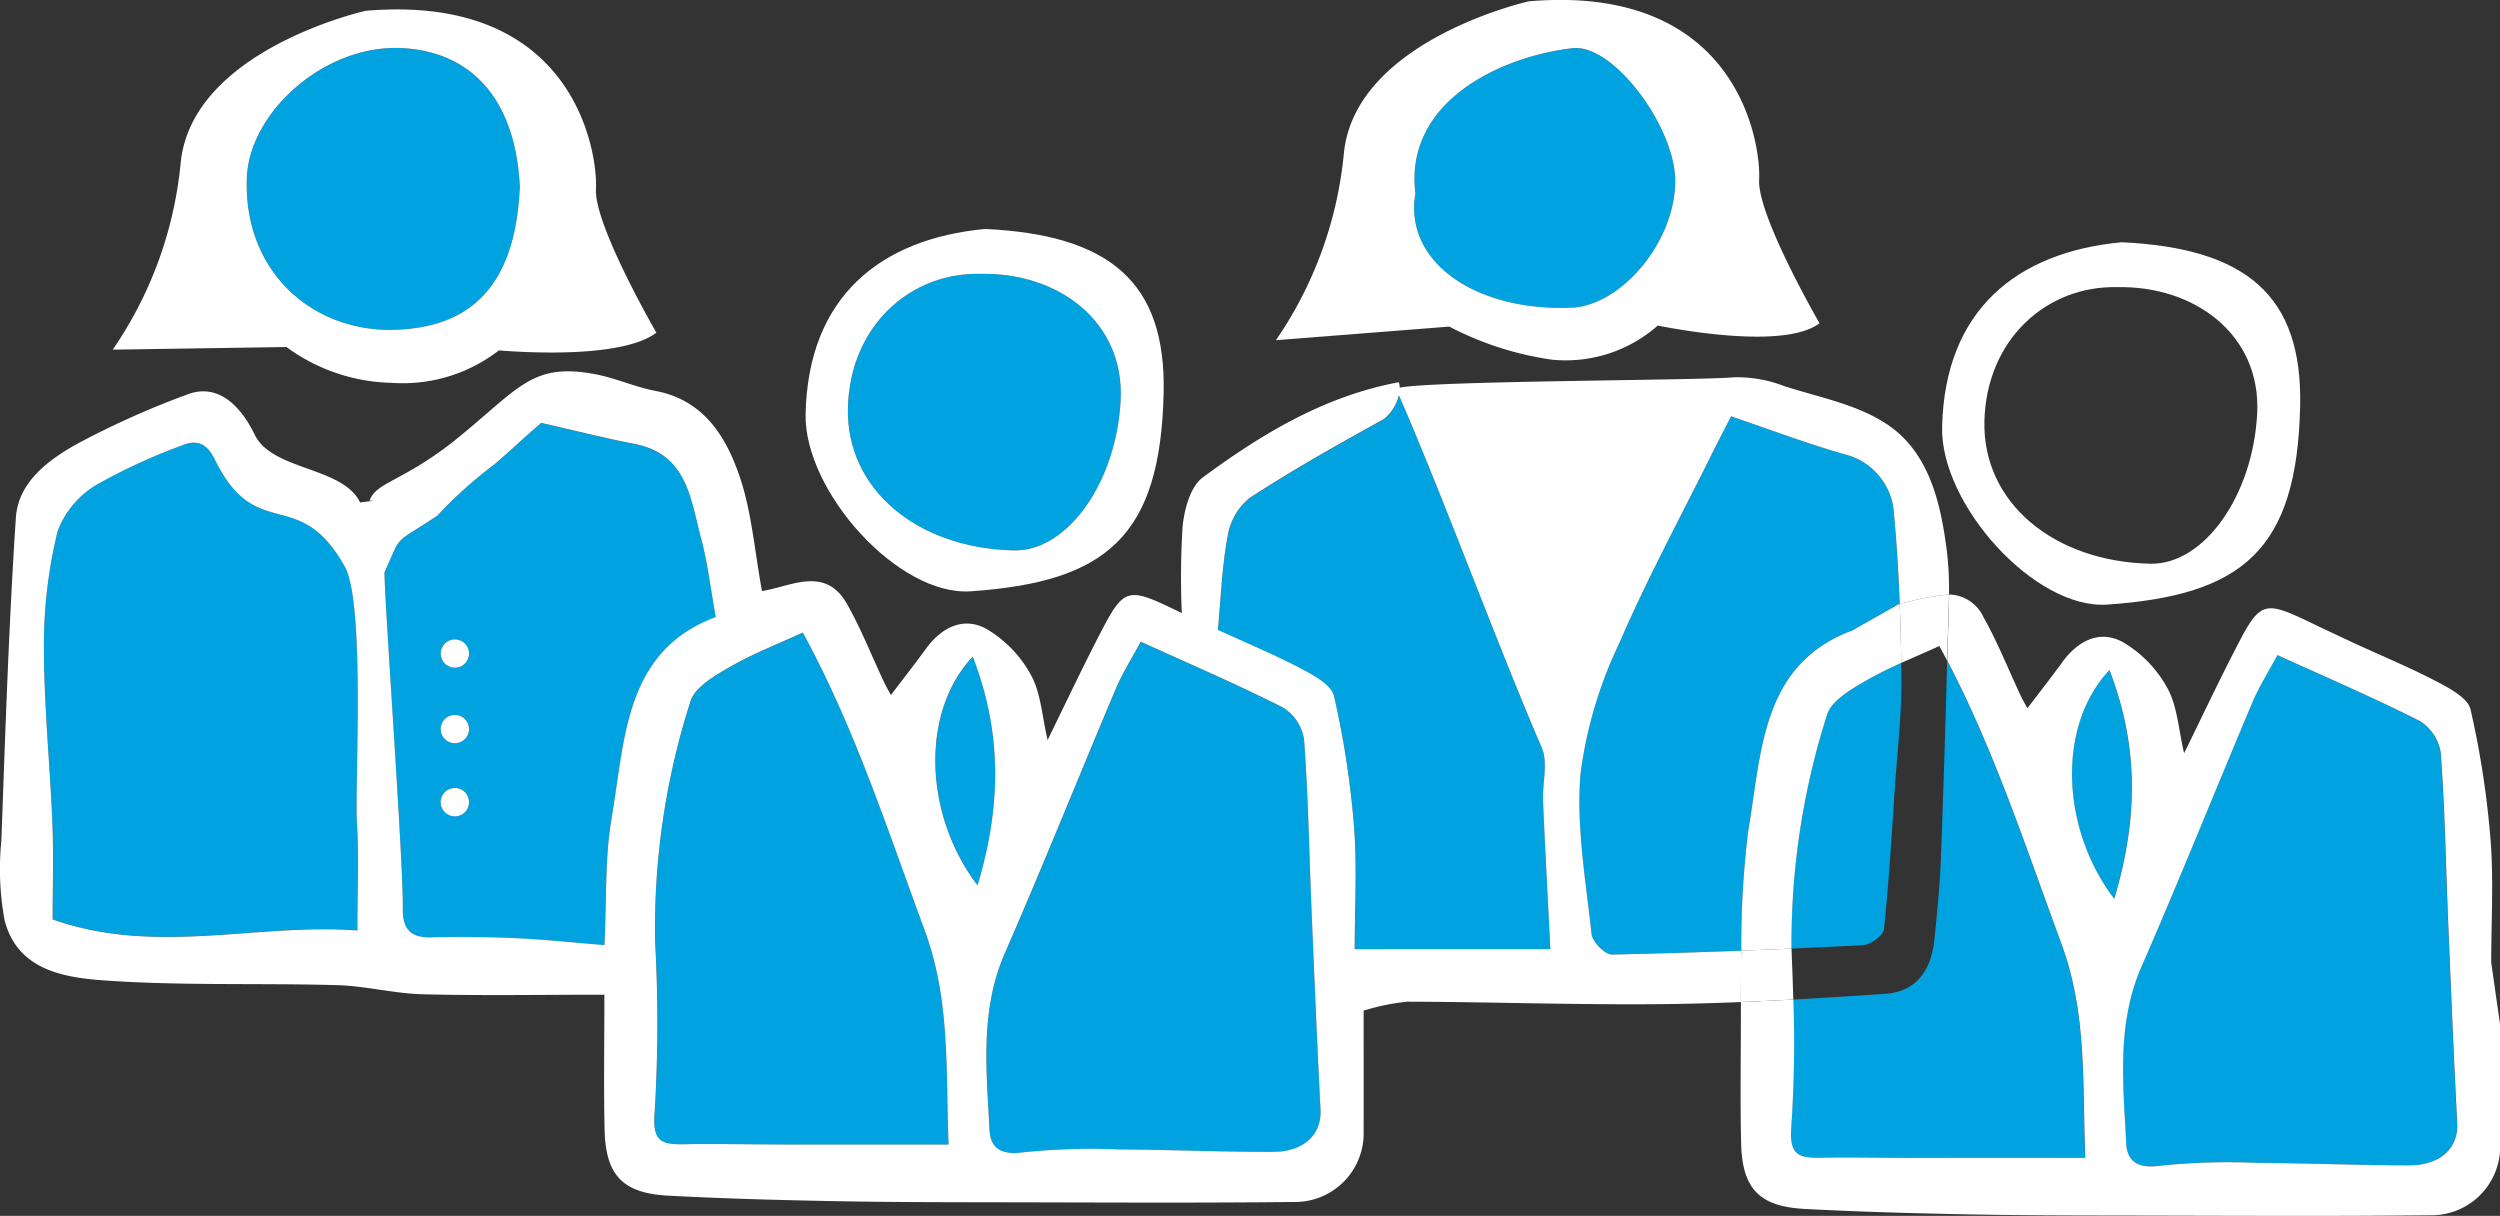
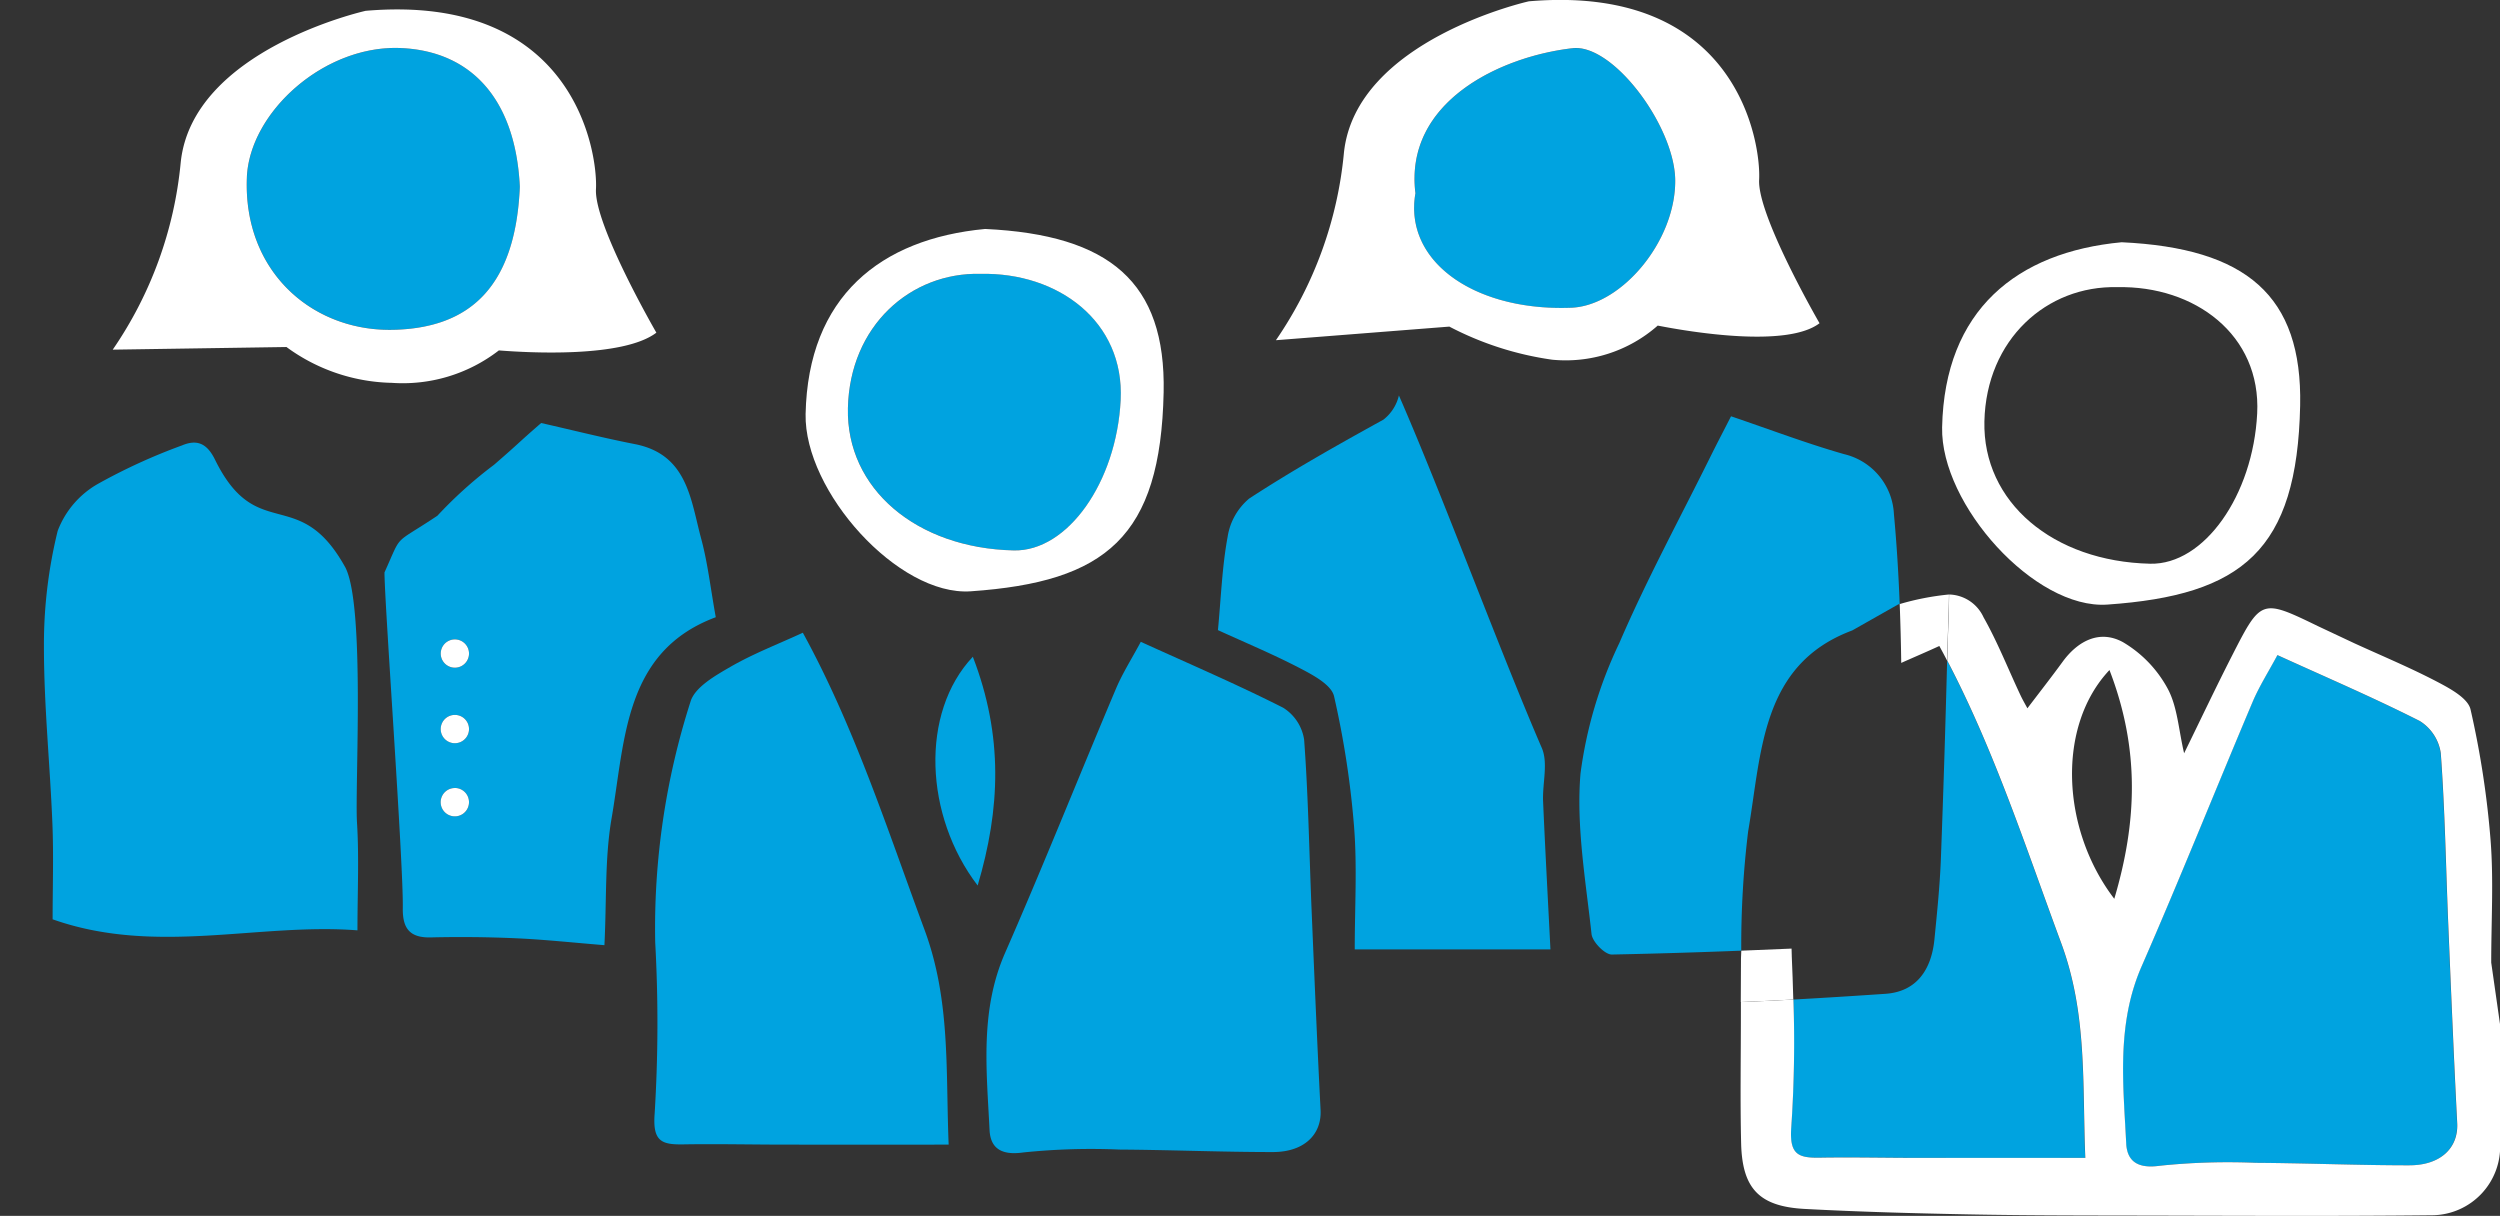
<svg xmlns="http://www.w3.org/2000/svg" id="Group_5935" data-name="Group 5935" width="189.657" height="92.24" viewBox="0 0 189.657 92.24">
  <rect x="0" y="0" width="189.657" height="92.24" fill="#333333" stroke="none" />
  <defs>
    <clipPath id="clip-path">
      <rect id="Rectangle_1439" data-name="Rectangle 1439" width="189.657" height="92.24" fill="none" />
    </clipPath>
  </defs>
  <g id="Group_5887" data-name="Group 5887" clip-path="url(#clip-path)">
    <path id="Path_103840" data-name="Path 103840" d="M154.2,138.205c-1.859.859-3.753,1.584-5.488,2.586-1.165.672-2.715,1.553-3.036,2.65A56.244,56.244,0,0,0,143,161.695a111.639,111.639,0,0,1-.043,13c-.157,2.094.517,2.354,2.177,2.326,2.521-.043,5.042.015,7.562.018q6.278.007,12.566,0c-.232-5.663.154-10.936-1.831-16.3-2.824-7.628-5.3-15.357-9.232-22.535" transform="translate(-93.294 -90.205)" fill="#00a3e0" />
    <path id="Path_103841" data-name="Path 103841" d="M32.429,106.1c-3.5-6.279-6.686-1.667-9.856-8.12-.606-1.235-1.364-1.558-2.505-1.078a43.986,43.986,0,0,0-6.413,2.938,6.921,6.921,0,0,0-3.016,3.546,36.084,36.084,0,0,0-1.043,8.8c0,4.46.462,8.916.641,13.379.1,2.4.018,4.819.018,7.287,7.835,2.773,15.624.253,23.126.838,0-2.89.129-5.539-.035-8.171-.169-2.768.641-16.627-.917-19.423" transform="translate(-6.263 -63.111)" fill="#00a3e0" />
    <path id="Path_103842" data-name="Path 103842" d="M320.794,30.2c3.806-.144,7.911-5.009,7.9-9.636-.01-4.084-4.693-10.4-7.785-10.053-5.473.621-12.778,4.056-11.924,11-.9,5.211,4.526,8.964,11.808,8.691" transform="translate(-201.608 -6.852)" fill="#00a3e0" />
    <path id="Path_103843" data-name="Path 103843" d="M109.121,107.126c-.394-2.172-.608-4.107-1.109-5.963-.8-2.965-1.033-6.383-5.031-7.166-2.291-.447-4.557-1.02-7.105-1.6-2,1.738-1.43,1.308-3.577,3.17A32.6,32.6,0,0,0,88,99.433c-3.437,2.291-2.627,1.243-4.011,4.3,0,2.3,1.444,22.1,1.389,25.455-.025,1.533.508,2.273,2.127,2.233,2.17-.053,4.344-.03,6.511.068s4.332.333,6.658.521c.174-3.483.023-6.615.546-9.634,1.03-5.976.957-12.659,7.9-15.245M89.328,122.237a1.075,1.075,0,1,1,1.074-1.074,1.073,1.073,0,0,1-1.074,1.074m0-5.55a1.073,1.073,0,1,1,1.074-1.074,1.073,1.073,0,0,1-1.074,1.074m0-5.727a1.073,1.073,0,1,1,1.074-1.073,1.072,1.072,0,0,1-1.074,1.073" transform="translate(-54.821 -60.306)" fill="#00a3e0" />
    <path id="Path_103844" data-name="Path 103844" d="M197.793,80.793c4.087.093,7.8-5.175,8.113-11.394.306-5.976-4.741-9.709-10.616-9.585-5.334-.131-9.934,3.953-10.075,10.181-.139,6.13,5.213,10.631,12.578,10.8" transform="translate(-120.886 -39.038)" fill="#00a3e0" />
    <path id="Path_103845" data-name="Path 103845" d="M402.069,165.447c-.225,2.276-1.334,3.968-3.72,4.13-2.327.158-4.657.308-6.988.434a95.817,95.817,0,0,1-.161,9.668c-.156,2.094.518,2.354,2.177,2.326,2.521-.043,5.042.015,7.562.018q6.278.008,12.566,0c-.232-5.663.154-10.936-1.831-16.3-2.679-7.237-5.051-14.563-8.641-21.425q-.193,7.546-.476,15.089c-.078,2.023-.29,4.044-.487,6.06" transform="translate(-255.318 -94.183)" fill="#00a3e0" />
    <path id="Path_103846" data-name="Path 103846" d="M365.685,107.174l3.5-1.982.1-.018c-.089-2.28-.226-4.558-.438-6.827A4.917,4.917,0,0,0,365.07,93.8c-2.851-.813-5.632-1.872-8.58-2.872-.553,1.084-1.068,2.064-1.558,3.054-2.334,4.711-4.847,9.341-6.923,14.162a32.643,32.643,0,0,0-2.94,9.9c-.331,4.006.4,8.113.838,12.159.063.594,1.018,1.571,1.546,1.558q4.907-.1,9.813-.294a71.5,71.5,0,0,1,.522-9.049c1.031-5.976.958-12.659,7.9-15.245" transform="translate(-225.169 -59.347)" fill="#00a3e0" />
-     <path id="Path_103847" data-name="Path 103847" d="M398.3,165.022c.381-3.614.589-7.246.836-10.874.187-2.728.513-5.458.488-8.186,0-.386-.009-.772-.015-1.158a28.815,28.815,0,0,0-2.6,1.3c-1.165.672-2.715,1.553-3.036,2.65a56.985,56.985,0,0,0-2.69,17.721q2.7-.119,5.4-.257c.581-.03,1.561-.73,1.611-1.2" transform="translate(-255.378 -94.512)" fill="#00a3e0" />
    <path id="Path_103848" data-name="Path 103848" d="M65.014,31.853c5.691-.131,9.27-3.124,9.6-10.851-.321-6.63-3.665-10.272-8.987-10.522-5.845-.273-11.522,4.865-11.722,9.82C53.62,27.46,58.9,31.994,65.014,31.853" transform="translate(-35.176 -6.833)" fill="#00a3e0" />
    <path id="Path_103849" data-name="Path 103849" d="M488.379,163.427c-.18-4.306-.248-8.618-.566-12.914a3.467,3.467,0,0,0-1.591-2.422c-3.521-1.783-7.155-3.339-10.8-5-.687,1.283-1.386,2.382-1.887,3.564-2.819,6.668-5.5,13.4-8.406,20.029-1.927,4.395-1.4,8.929-1.18,13.455.071,1.392.92,1.924,2.559,1.69a50.105,50.105,0,0,1,7.292-.219c3.882.025,7.764.189,11.644.189,2.372,0,3.71-1.336,3.617-3.188-.26-5.059-.47-10.121-.682-15.182" transform="translate(-302.662 -93.394)" fill="#00a3e0" />
    <path id="Path_103850" data-name="Path 103850" d="M290.6,113.1c-3.2-7.4-7.535-19.179-10.836-26.731a3.276,3.276,0,0,1-1.174,1.835c-3.445,1.9-6.883,3.832-10.176,5.981a4.72,4.72,0,0,0-1.644,2.91c-.422,2.283-.5,4.63-.735,7.077,2.036.935,4.208,1.836,6.284,2.922.972.508,2.331,1.24,2.526,2.1a68.98,68.98,0,0,1,1.518,9.9c.24,3.054.05,6.14.05,9.3H291.26c-.2-3.956-.4-7.593-.558-11.235-.058-1.359.4-2.907-.1-4.056" transform="translate(-173.639 -56.369)" fill="#00a3e0" />
    <path id="Path_103851" data-name="Path 103851" d="M207.158,143.455c-4.014,4.261-3.668,12.078.366,17.355,1.723-5.814,1.955-11.331-.366-17.355" transform="translate(-133.356 -93.632)" fill="#00a3e0" />
    <path id="Path_103852" data-name="Path 103852" d="M240.138,160.527c-.179-4.306-.248-8.618-.566-12.914a3.467,3.467,0,0,0-1.591-2.422c-3.521-1.783-7.155-3.339-10.8-5-.687,1.283-1.387,2.382-1.887,3.564-2.819,6.668-5.5,13.4-8.406,20.029-1.927,4.395-1.4,8.929-1.18,13.455.071,1.392.92,1.924,2.559,1.69a50.1,50.1,0,0,1,7.292-.219c3.882.025,7.764.189,11.644.189,2.372,0,3.711-1.336,3.617-3.188-.26-5.059-.47-10.121-.682-15.182" transform="translate(-140.637 -91.501)" fill="#00a3e0" />
-     <path id="Path_103853" data-name="Path 103853" d="M455.4,146.355c-4.014,4.261-3.668,12.078.366,17.355,1.723-5.814,1.955-11.331-.366-17.355" transform="translate(-295.38 -95.525)" fill="#00a3e0" />
-     <path id="Path_103854" data-name="Path 103854" d="M132.1,125.059q-4.906.189-9.813.294c-.528.013-1.483-.965-1.546-1.558-.434-4.046-1.169-8.153-.838-12.159a32.634,32.634,0,0,1,2.94-9.9c2.076-4.822,4.589-9.451,6.923-14.162.49-.99,1.005-1.97,1.558-3.054,2.948,1,5.729,2.058,8.58,2.872a4.917,4.917,0,0,1,3.779,4.549c.212,2.268.349,4.546.438,6.826a20.127,20.127,0,0,1,3.737-.726,24.728,24.728,0,0,0-.167-3.328c-.467-3.622-1.328-7.421-4.5-9.565-2.253-1.523-5.191-2.069-7.86-2.927a9.816,9.816,0,0,0-3.781-.662c-2.6.247-22.805.257-25.358.787a1.441,1.441,0,0,0-.076-.413c-5.63,1.049-10.4,3.92-14.884,7.237-.917.679-1.367,2.354-1.51,3.629a61.082,61.082,0,0,0-.066,6.648c-4.319-2.094-4.337-2.1-6.554,2.245-1.22,2.392-2.369,4.817-3.627,7.385-.424-1.8-.505-3.546-1.26-4.928a9.131,9.131,0,0,0-3.362-3.49c-1.748-.972-3.415-.144-4.6,1.485-.851,1.167-1.743,2.306-2.667,3.523-.159-.3-.359-.641-.528-1-.929-1.973-1.73-4.016-2.8-5.908-1.662-2.932-4.268-1.318-6.451-.983-.563-3.043-.776-6.021-1.715-8.749-1.031-2.99-2.713-5.731-6.332-6.426-1.584-.3-3.092-1-4.675-1.288-4.837-.892-5.736,1.159-10.75,5.168-3.864,3.008-5.807,3.041-6.3,4.44h.285c-.235.058-.768.083-1,.141-1.316-2.745-6.658-2.4-7.994-5.143-1.291-2.649-3.089-3.836-5.11-3.058a65.3,65.3,0,0,0-8.363,3.748c-2.185,1.22-4.471,2.9-4.65,5.607-.538,8.151-.8,16.324-1.1,24.49a21.573,21.573,0,0,0,.245,6.039c.965,3.781,4.5,4.352,7.549,4.569,5.867.417,11.78.192,17.673.359,2.172.061,4.329.637,6.5.692,4.481.114,8.966.033,13.781.033,0,3.814-.061,7.044.018,10.272.083,3.432,1.372,4.787,4.816,4.973,4.148.222,8.3.333,12.46.414,4.13.081,8.259.083,12.389.089,7.618.012,15.233.06,22.848-.025a5.206,5.206,0,0,0,5.067-5.38c.008-3.059,0-6.115,0-9.136a17.061,17.061,0,0,1,3.306-.677c6.59.021,13.179.26,19.764.18,1.849-.023,3.7-.078,5.548-.152l.016-3.312c.01-.2.016-.389.024-.584M27.118,123.524c-7.5-.586-15.291,1.935-23.126-.838,0-2.468.081-4.882-.018-7.287-.179-4.463-.641-8.919-.641-13.379a36.1,36.1,0,0,1,1.043-8.8,6.921,6.921,0,0,1,3.016-3.546A44.022,44.022,0,0,1,13.8,86.731c1.142-.48,1.9-.157,2.505,1.078,3.17,6.453,6.355,1.841,9.856,8.12,1.558,2.8.748,16.655.917,19.423.164,2.632.035,5.281.035,8.171M46.4,115c-.523,3.018-.371,6.15-.546,9.633-2.326-.187-4.488-.422-6.658-.521s-4.342-.121-6.511-.068c-1.619.041-2.152-.7-2.127-2.233.056-3.354-1.389-23.159-1.389-25.455,1.384-3.054.573-2.005,4.011-4.3a32.628,32.628,0,0,1,4.3-3.867c2.147-1.862,1.574-1.432,3.577-3.17,2.549.581,4.814,1.154,7.1,1.6,4,.783,4.233,4.2,5.031,7.166.5,1.856.715,3.791,1.109,5.963-6.941,2.586-6.867,9.27-7.9,15.245m13,24.768c-2.521,0-5.042-.061-7.562-.018-1.659.028-2.334-.232-2.177-2.326a111.64,111.64,0,0,0,.043-13,56.245,56.245,0,0,1,2.675-18.254c.321-1.1,1.871-1.978,3.036-2.65,1.735-1,3.629-1.728,5.489-2.586,3.927,7.178,6.408,14.907,9.231,22.535,1.986,5.365,1.6,10.638,1.831,16.3q-6.293,0-12.566,0m14.4-37.01c2.321,6.024,2.089,11.54.366,17.354-4.034-5.276-4.38-13.094-.366-17.354m22.765,37.573c-3.879,0-7.762-.164-11.644-.19a50.105,50.105,0,0,0-7.292.22c-1.639.235-2.488-.3-2.559-1.69-.222-4.526-.747-9.06,1.18-13.454,2.9-6.633,5.587-13.361,8.406-20.029.5-1.182,1.2-2.281,1.887-3.564,3.644,1.662,7.279,3.217,10.8,5a3.468,3.468,0,0,1,1.591,2.422c.318,4.3.387,8.608.566,12.914.212,5.061.422,10.123.682,15.182.094,1.852-1.245,3.185-3.617,3.188m6.209-15.38c0-3.16.189-6.246-.051-9.3a68.927,68.927,0,0,0-1.518-9.9c-.194-.856-1.554-1.589-2.526-2.1-2.076-1.086-4.248-1.988-6.284-2.922.232-2.447.313-4.794.735-7.077a4.72,4.72,0,0,1,1.644-2.91c3.294-2.149,6.731-4.082,10.177-5.981a3.276,3.276,0,0,0,1.174-1.835c3.3,7.553,7.633,19.331,10.836,26.731.5,1.149.043,2.7.1,4.056.159,3.642.358,7.279.558,11.235Z" transform="translate(0 -52.937)" fill="#fff" />
    <path id="Path_103855" data-name="Path 103855" d="M299.639,27.286a10.554,10.554,0,0,0,8.028-2.586c2.51.491,9.8,1.706,12.274-.179,0,0-4.726-8.161-4.582-10.884S313.784-1.254,297.889.1c0,0-13.174,2.938-14.033,11.53A30.017,30.017,0,0,1,278.7,25.809l13.156-1.032a24.056,24.056,0,0,0,7.782,2.508M289.284,14.657c-.854-6.941,6.451-10.376,11.924-11,3.091-.351,7.774,5.969,7.785,10.053.01,4.628-4.094,9.492-7.9,9.636-7.282.273-12.71-3.48-11.808-8.691" transform="translate(-181.906 0)" fill="#fff" />
    <path id="Path_103856" data-name="Path 103856" d="M188.5,77.5c10.265-.712,14.4-4.117,14.632-15.094.174-8.368-4.1-11.947-13.541-12.394-7.943.745-13.435,5.132-13.621,14.043C175.852,69.906,183,77.88,188.5,77.5m.755-24.081c5.875-.124,10.921,3.61,10.616,9.585-.316,6.218-4.026,11.487-8.113,11.394-7.365-.167-12.717-4.668-12.578-10.8.142-6.229,4.741-10.313,10.075-10.181" transform="translate(-114.855 -32.642)" fill="#fff" />
    <path id="Path_103857" data-name="Path 103857" d="M45.718,30.382a11.909,11.909,0,0,0,8.2-2.455c2.208.176,9.415.584,11.949-1.346,0,0-4.725-8.161-4.582-10.884S59.708.806,43.813,2.165c0,0-13.174,2.938-14.033,11.53A30.02,30.02,0,0,1,24.625,27.87l13.18-.2a13.979,13.979,0,0,0,7.912,2.716M34.8,14.811c.2-4.956,5.878-10.093,11.722-9.82,5.322.25,8.666,3.892,8.987,10.522-.331,7.727-3.91,10.72-9.6,10.851-6.115.141-11.394-4.392-11.108-11.553" transform="translate(-16.073 -1.344)" fill="#fff" />
    <path id="Path_103858" data-name="Path 103858" d="M97.337,139.666a1.073,1.073,0,1,0,1.074,1.074,1.073,1.073,0,0,0-1.074-1.074" transform="translate(-62.83 -91.159)" fill="#fff" />
    <path id="Path_103859" data-name="Path 103859" d="M97.337,156.157a1.074,1.074,0,1,0,1.074,1.074,1.073,1.073,0,0,0-1.074-1.074" transform="translate(-62.83 -101.922)" fill="#fff" />
    <path id="Path_103860" data-name="Path 103860" d="M97.337,172.128A1.075,1.075,0,1,0,98.41,173.2a1.075,1.075,0,0,0-1.074-1.076" transform="translate(-62.83 -112.346)" fill="#fff" />
    <path id="Path_103861" data-name="Path 103861" d="M437.781,162.432l-.664-4.65c0-3.159.19-6.246-.05-9.3a68.865,68.865,0,0,0-1.518-9.9c-.194-.856-1.553-1.589-2.526-2.1-2.076-1.086-4.248-1.988-6.284-2.922L424,132.272c-4.319-2.094-4.337-2.1-6.554,2.245-1.22,2.392-2.369,4.817-3.627,7.386-.424-1.8-.505-3.546-1.26-4.928a9.129,9.129,0,0,0-3.362-3.491c-1.748-.972-3.415-.144-4.6,1.485-.851,1.167-1.743,2.306-2.667,3.523-.159-.3-.359-.641-.528-1-.929-1.972-1.73-4.016-2.8-5.908a2.952,2.952,0,0,0-2.61-1.726c-.01,1.324-.079,2.654-.111,3.975-.009.347-.02.694-.029,1.041,3.59,6.862,5.962,14.189,8.641,21.425,1.985,5.365,1.6,10.639,1.831,16.3q-6.293,0-12.566,0c-2.52,0-5.041-.06-7.562-.018-1.659.028-2.334-.232-2.177-2.326a95.739,95.739,0,0,0,.161-9.668q-1.992.108-3.985.189l0,.449c0,3.814-.06,7.044.018,10.273.083,3.432,1.372,4.786,4.817,4.973,4.147.222,8.3.333,12.459.414,4.13.081,8.259.083,12.389.089,7.618.013,15.233.06,22.848-.025a5.206,5.206,0,0,0,5.067-5.38c.008-3.059,0-6.115,0-9.136m-29.637-26.844c2.321,6.024,2.089,11.54.366,17.355-4.033-5.277-4.38-13.094-.366-17.355m22.765,37.573c-3.879,0-7.762-.164-11.644-.189a50.1,50.1,0,0,0-7.292.22c-1.639.235-2.488-.3-2.559-1.69-.222-4.526-.748-9.06,1.179-13.455,2.9-6.633,5.587-13.361,8.406-20.029.5-1.182,1.2-2.281,1.887-3.564,3.645,1.662,7.279,3.217,10.8,5a3.466,3.466,0,0,1,1.591,2.422c.318,4.3.387,8.608.566,12.914.212,5.062.422,10.123.682,15.182.093,1.852-1.245,3.185-3.617,3.188" transform="translate(-248.126 -84.758)" fill="#fff" />
-     <path id="Path_103862" data-name="Path 103862" d="M386.845,140.365c.321-1.1,1.872-1.978,3.036-2.65a28.881,28.881,0,0,1,2.6-1.3q-.032-2.232-.116-4.465l-.1.017-3.5,1.983c-6.941,2.586-6.868,9.27-7.9,15.245a71.5,71.5,0,0,0-.522,9.049q1.907-.073,3.813-.158a56.972,56.972,0,0,1,2.69-17.721" transform="translate(-248.246 -86.122)" fill="#fff" />
    <path id="Path_103863" data-name="Path 103863" d="M384.1,207.736c-.008-.178-.01-.355-.015-.533q-1.907.084-3.813.158c-.008.195-.014.387-.024.584l-.016,3.312q1.993-.08,3.985-.189-.045-1.668-.118-3.332" transform="translate(-248.172 -135.24)" fill="#fff" />
    <path id="Path_103864" data-name="Path 103864" d="M414.954,130.581q.086,2.232.116,4.464c.955-.43,1.927-.839,2.89-1.285.2.368.4.739.591,1.11.009-.347.021-.694.029-1.041.033-1.32.1-2.651.111-3.975a20.1,20.1,0,0,0-3.737.726" transform="translate(-270.837 -84.754)" fill="#fff" />
    <path id="Path_103865" data-name="Path 103865" d="M436.745,80.4c10.264-.712,14.4-4.117,14.631-15.094.174-8.368-4.1-11.947-13.541-12.394-7.943.745-13.434,5.132-13.621,14.043-.121,5.852,7.029,13.826,12.531,13.445m.755-24.081c5.875-.124,10.921,3.61,10.616,9.585C447.8,72.121,444.09,77.39,440,77.3c-7.365-.167-12.717-4.668-12.578-10.8.142-6.229,4.741-10.313,10.075-10.181" transform="translate(-276.88 -34.534)" fill="#fff" />
  </g>
</svg>